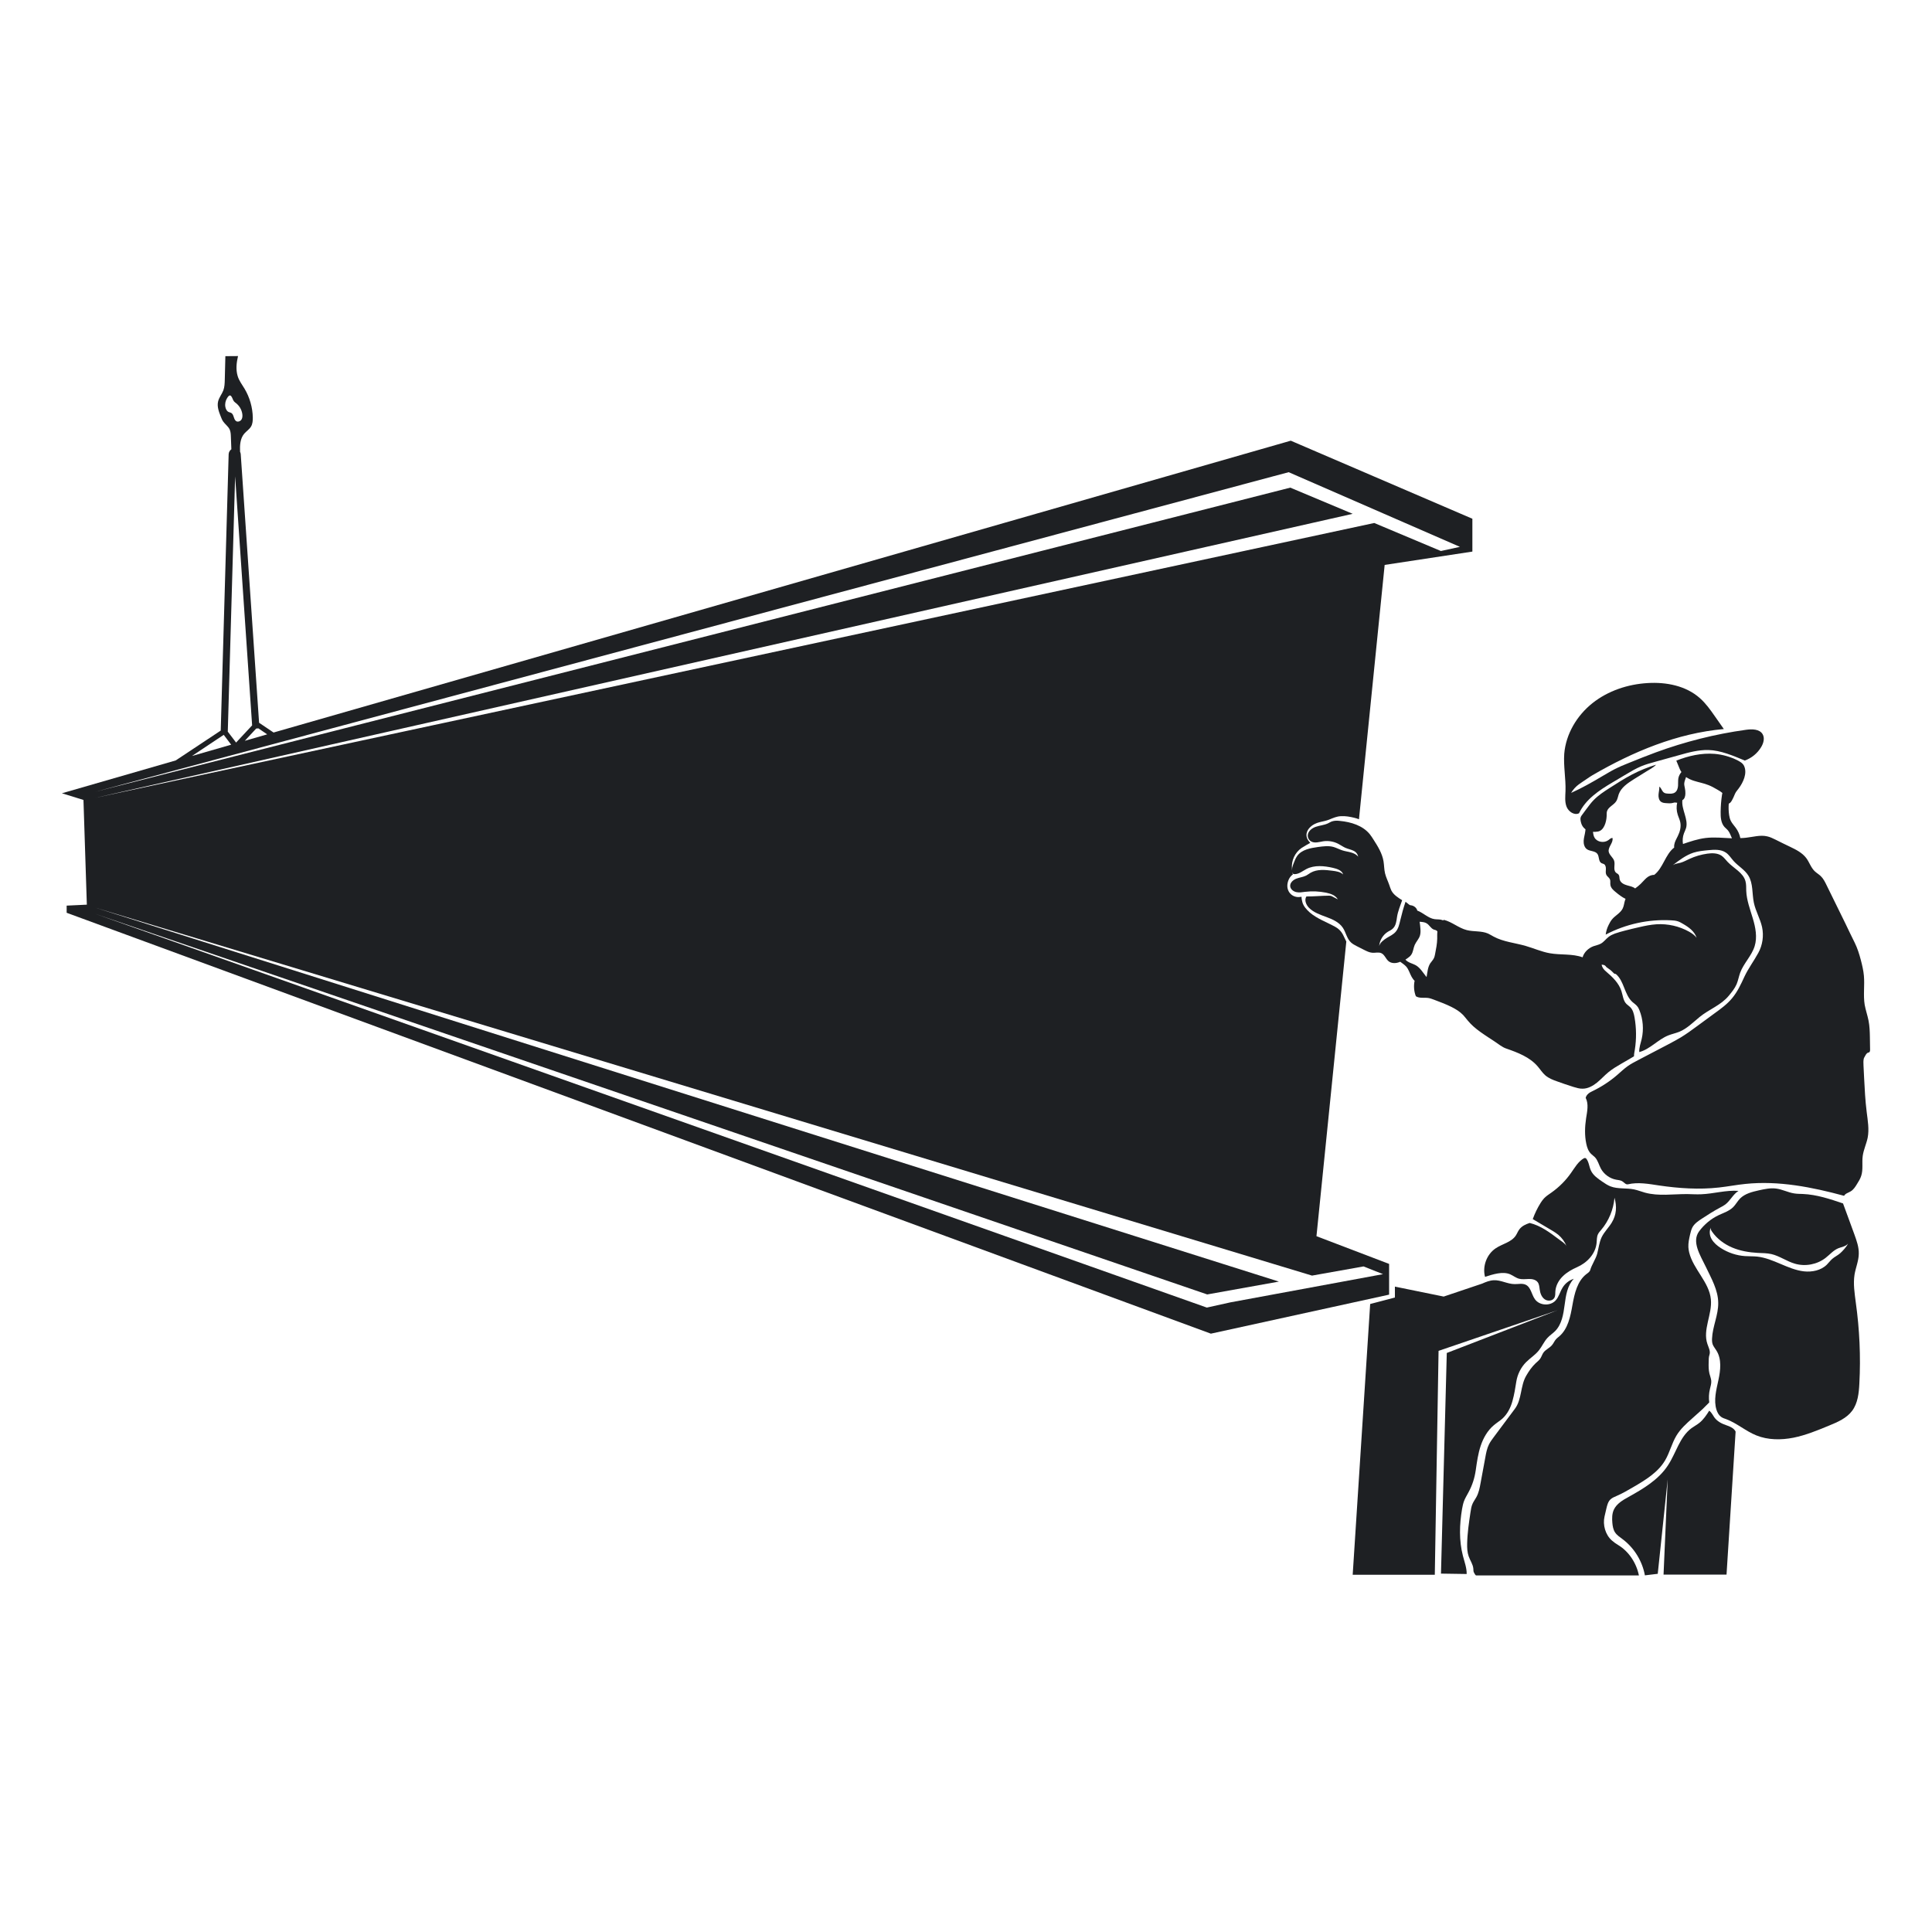
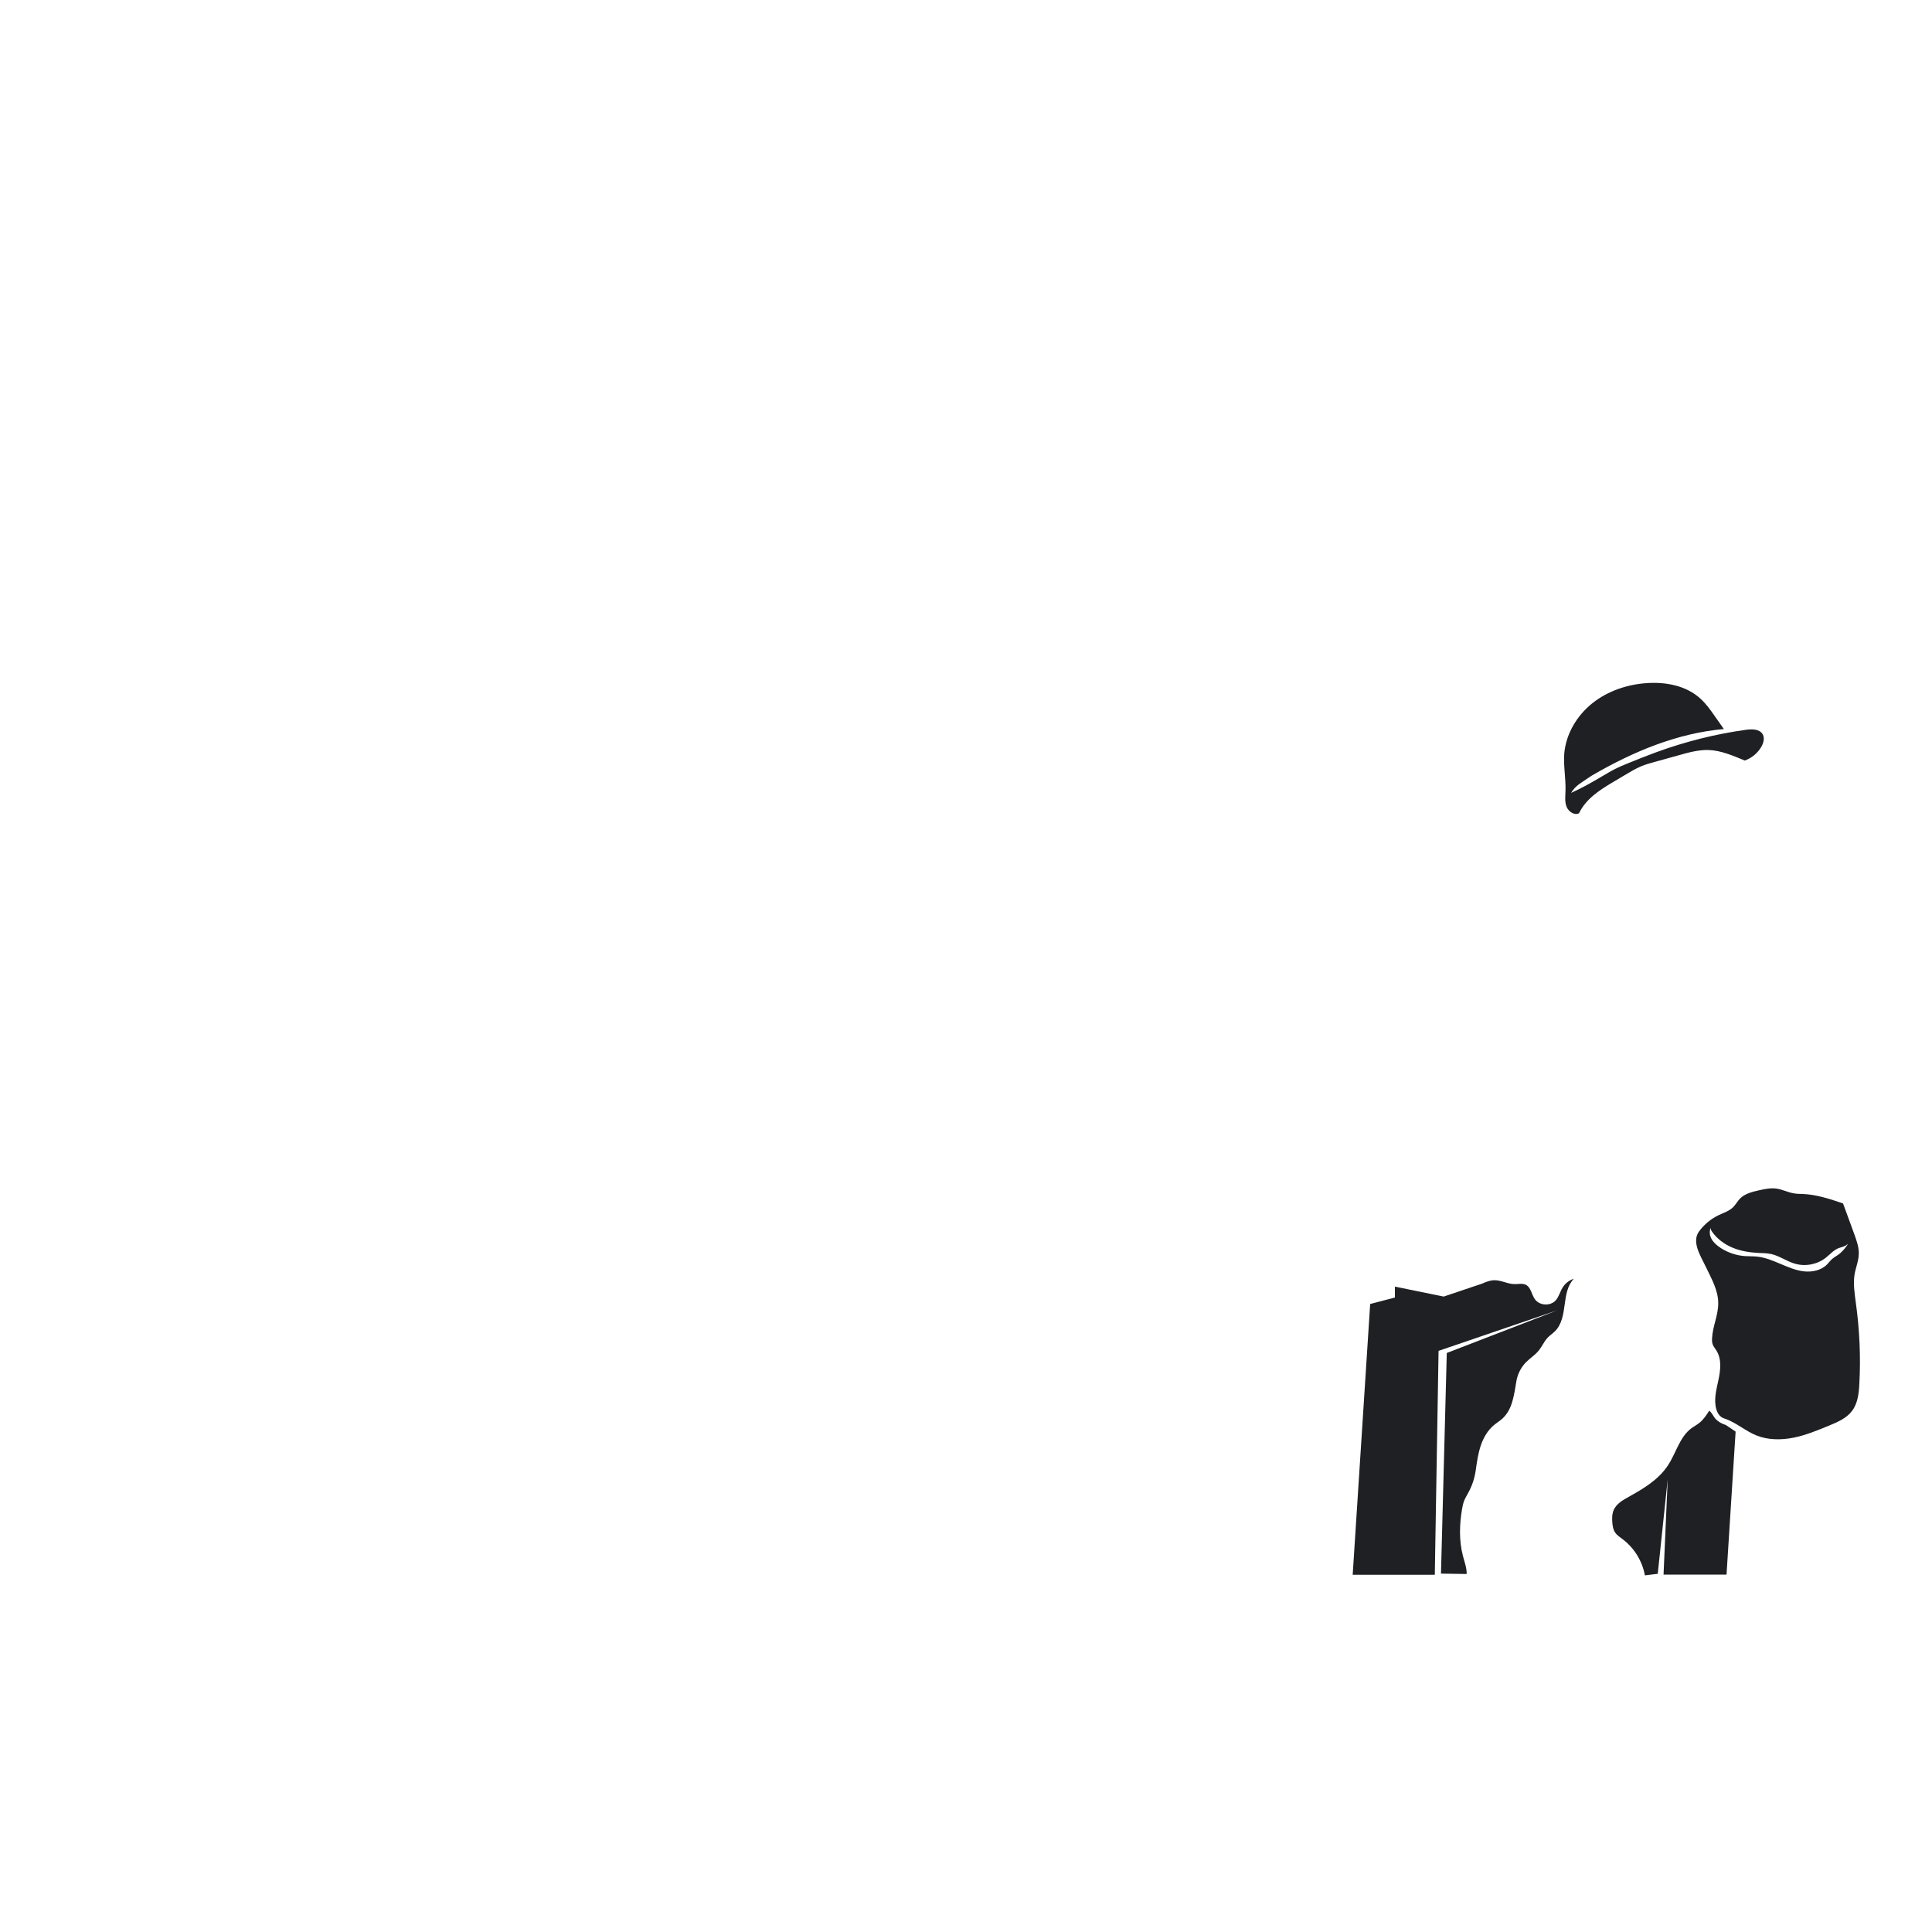
<svg xmlns="http://www.w3.org/2000/svg" version="1.1" id="gtsLogo" x="0px" y="0px" viewBox="0 0 2000 2000" style="enable-background:new 0 0 2000 2000; fill: #1e2023;" xml:space="preserve">
  <g>
-     <path d="M1438,1308.4l-75.2-28.7l30.9-305c-0.6-1.1-1.1-2.2-1.6-3.3c-2.4-5.4-4.5-8.9-9.8-11.9c-8.8-4.9-18.7-8.3-26.4-14.9   c-3.2-2.8-6.6-6.5-7.7-10.7c-0.3-1.2-1-4-0.8-5.4c-0.1,0-0.2-0.1-0.3-0.1c-0.1,0-0.3,0-0.4,0c-8.1,1.6-14.8-4.6-14-12.7   c0.4-4,2.3-8.2,5.7-10.5c-0.7-1.7-0.9-4.2-1-5.9c-0.7-8.4,3-16.7,10-21.5c2.9-1.9,6-3.6,9-5.3c-6.5-6.3-4.6-13.7,2.9-18.6   c5.1-3.3,11-3.2,16.5-5.4c4.2-1.7,7.8-3.4,12.4-3.6c4.6-0.3,9.4,0.6,13.9,1.7c1.7,0.4,3.2,0.9,4.7,1.5l26.6-263.3l90.8-13.8v-34   l-188-80.8L283.2,758.3l-15-10.1l-19-278.1c-0.1-0.9-0.3-1.7-0.7-2.5c0,0,0,0,0-0.1c-0.3-6.4,0.1-13.5,4.2-18.4   c2.2-2.7,5.4-4.5,7.2-7.6c1.6-2.7,1.8-6,1.8-9.2c-0.2-10.5-3.2-21-8.6-30c-2.6-4.3-5.7-8.3-7.1-13.1c-2-6.7-1.2-13.8,0.4-20.6   c-4.4,0-8.7,0.1-13.1,0.1c-0.2,8.1-0.4,16.1-0.6,24.2c-0.1,3.8-0.2,7.7-1.5,11.2c-1.5,3.9-4.4,7.3-5.4,11.4   c-1.3,5.2,0.7,10.6,2.7,15.6c0.7,1.8,1.4,3.6,2.5,5.2c2,2.9,5.2,5,6.7,8.2c1.1,2.3,1.2,5,1.3,7.5c0.2,4.4,0.3,8.7,0.5,13.1   c-1.6,1.1-2.7,2.9-2.8,5.1l-8.2,286.1l-46.6,30.9L64.1,821.2l22.3,6.9l3.5,108.4L69,937.5v7.4l1184.5,435.7l184.5-40.4V1308.4z    M265.2,754.2l2.3-0.2l9.1,6.2l-23.2,6.7L265.2,754.2z M237.2,426.7c-2.2-0.7-3.5-3.1-3.9-5.4c-0.6-3.1,0.1-6.5,1.8-9.2   c2.6-4.2,4-3.3,5.7,0.7c0.4,1,0.8,2,1.5,2.8c0.6,0.7,1.4,1.2,2.1,1.8c3.4,2.7,5.7,6.6,6.4,10.9c0.3,2,0.3,4.2-0.8,6   c-1.1,1.7-3.5,2.7-5.3,1.8c-3.1-1.7-2.3-7.2-5.5-8.7C238.5,427,237.8,426.9,237.2,426.7z M243.4,493.1L261,750.9l-16.6,17.8   l-8.6-11.3L243.4,493.1z M231.6,760.7l7.7,10.2l-40.6,11.7L231.6,760.7z M1335.7,504.8L98.6,819.6L1334,488.8l177.3,77.3l-19.7,4.3   l-69-29L98.6,825.9l1301.7-294L1335.7,504.8z M1273.7,1348.2l-24.4,5.4L98.6,946l1151.1,394l74.2-13.3L98.6,939.6l1259.6,380.9   l53.3-9.5l20.2,8L1273.7,1348.2z" />
    <path d="M1620.6,818.8c-0.2,5.5-0.9,11.2,1.1,16.3s8,9.2,12.9,6.8c6.9-14.5,20.6-23.6,34.4-31.8c4.8-2.8,9.5-5.7,14.3-8.5   c5-3,10.1-6,15.5-8.3c4.6-1.9,9.4-3.3,14.3-4.6c8.4-2.3,16.8-4.7,25.2-7c9.8-2.8,19.9-5.5,30.1-5.3c12.9,0.3,25.9,6,37.8,10.9   c7.1-2.5,13.2-7.6,17-14c2.4-4,3.8-9.2,1.5-13.2c-3.2-5.5-11.1-5.5-17.4-4.6c-31.8,4.4-63.1,12.3-93.3,23.4   c-9.3,3.4-18.4,7.1-27.6,10.8c-5.1,2-10.1,4.1-15,6.6c-4.5,2.3-8.8,5-13.2,7.5c-10.3,6.1-20.8,12.1-31.8,17   c2.1-3.5,4.8-6.5,8.1-8.9c1.2-0.9,2.4-1.7,3.6-2.5c3.6-2.3,6.7-4.7,10.4-6.9c42-24.4,87.6-43.5,136-47.8c-3.1-4.5-6.3-8.9-9.4-13.4   c-4.6-6.6-9.3-13.2-15.3-18.5c-14.4-12.9-34.9-16.9-54.2-15.7c-20.5,1.2-41,8-57.1,20.8c-16.1,12.8-27.5,31.9-29.2,52.4   C1618.4,793.1,1621,805.9,1620.6,818.8z" />
-     <path d="M1934.5,1089.5c1.1-0.1,1.4-1.6,1.4-2.7c0-4.4-0.1-8.8-0.2-13.3c-0.1-5.7-0.3-11.4-1.4-17c-1.1-5.5-3-10.9-4-16.4   c-1.6-9.9,0.1-20.1-0.8-30.1c-0.5-5.5-1.8-10.9-3.2-16.3c-1.6-6.1-3.5-12.1-6.3-17.8c-3.5-6.9-6.4-13.2-9.8-20.2   c-6.5-13.2-12.9-26.3-19.4-39.5c-1.6-3.3-3.3-6.7-6-9.3c-1.9-1.8-4.3-3.2-6.2-5c-4-3.8-5.6-9.5-8.9-13.8   c-4.1-5.3-10.3-8.5-16.4-11.4c-5.2-2.5-10.4-5-15.5-7.6c-2.7-1.3-5.5-2.7-8.4-3.3c-7.1-1.7-14.5,0.6-21.8,1.4c-2,0.2-4,0.4-6,0.4   c-0.8-3.8-2.4-7.5-4.7-10.6c-1.7-2.4-3.9-4.6-5.2-7.3c-0.9-1.8-1.4-3.9-1.7-5.9c-0.6-3.9-0.7-7.9-0.4-11.9c2.1-0.7,3.1-3,4.2-5.1   c1.2-2.2,1.9-4.7,3.2-6.8c0.8-1.3,1.9-2.4,2.8-3.7c4.9-6.5,9-15.7,5.8-23.1c-1.2-2.9-4.1-4.6-6.9-6.1c-7.4-3.7-15.5-6-23.7-6.7   c-13.5-1.1-27.1,2-39.7,7c0.7,1.8,1.6,3.9,2.3,5.6c0.8,2.1,1.7,4.3,3,6.2c-1.6,1.9-2.8,4.2-3.2,6.6c-0.4,2.6-0.1,5.2-0.3,7.7   c-0.2,2.6-1,5.3-3.1,6.8c-2.2,1.6-5.2,1.4-8,1.2c-1-0.1-2-0.2-2.8-0.6c-2.9-1.4-2.9-4.7-5.5-6.6c0.2,2.8-0.6,5.5-0.8,8.2   c-0.2,2.8,0.4,5.9,2.6,7.5c1.5,1.1,3.5,1.3,5.3,1.4c2.6,0.2,5.2,0.4,7.6-0.4c1.4-0.5,2.4-0.1,3.8,0c-0.9,4-0.7,8.2,0.5,12.1   c0.8,2.7,2.1,5.2,2.7,8c1,4.8-0.3,9.9-2.5,14.3c-1.4,2.9-3.2,5.8-3.7,9c-0.2,1-0.2,2-0.1,3c-9.2,7-11.4,21.2-20.7,28.3   c-2.9-0.1-5.7,1.2-7.9,3.1c-2.2,1.9-4,4.2-6.1,6.2c-1.7,1.7-3.7,3.2-5.7,4.7c-2.3-1.8-5.4-2.4-8.3-3.2c-3.3-0.9-6.9-2.7-7.7-6.1   c-0.4-1.6-0.1-3.5-1.1-4.9c-0.7-1-2-1.4-2.8-2.2c-3.1-2.9-0.6-8.1-1.8-12.1c-1.1-3.6-5.1-6-5.7-9.7c-0.7-4.9,5.1-9.2,3.9-14.1   c-1.6,0-2.9,1.3-4.2,2.3c-4.4,3.2-11.5,2.2-14.3-2.5c-1.1-1.8-1.4-4-1.7-6.1c1.7,0.1,3.5,0,5.2-0.3c6.2-1.1,8.7-9.7,9-16   c0.1-1.6-0.1-3.3,0.3-4.8c1.3-4.7,7.1-6.5,9.7-10.7c1.3-2.1,1.7-4.7,2.5-7.1c2.5-7,9.3-11.5,15.6-15.5c4.2-2.6,8.4-5.3,12.7-7.9   c3.6-2.3,7.5-4.1,10.4-7.2c-8.6,2.6-16.9,6-24.8,10.1c-8,4.2-15.7,9.1-23.3,14c-5.8,3.7-11.6,7.5-16.4,12.4c-2.8,2.8-5.1,6-7.5,9.2   c-1.7,2.3-3.4,4.6-5.1,6.9c-1.8,2.4-1.3,4.9-0.5,7.8c0.7,2.6,2.3,4.9,4.5,6.5c0,0.6-0.1,1.3-0.2,1.9c-0.4,3.3-1.5,6.6-1.7,9.9   c-0.2,3.3,0.8,7.1,3.5,8.9c3.3,2.2,8.3,1.5,10.7,4.7c2.1,2.9,1,7.8,4.2,9.6c0.8,0.4,1.8,0.6,2.6,1c1.7,1,2.1,3.3,2,5.3   c-0.1,2-0.4,4.1,0.5,5.9c0.9,1.7,2.8,2.7,3.6,4.4c0.9,1.9,0.2,4.1,0.6,6.1c0.5,3.1,3.1,5.4,5.6,7.4c3.1,2.6,6.5,5.2,10.1,6.9   c-0.1,0.3-0.3,0.6-0.4,0.9c-1.1,3-1.2,6.3-2.6,9.1c-2.4,4.8-7.8,7.2-11.1,11.3c-1.4,1.7-2.4,3.6-3.4,5.6c-1.7,3.4-2.6,6.4-3.1,10.1   c20.7-10.9,44.4-16.1,67.7-14.8c2.4,0.1,4.9,0.3,7.2,1.1c1.8,0.6,3.4,1.6,5,2.5c6.1,3.5,12.1,7.8,14.2,14.5   c-1.9-2.7-4.8-4.6-7.7-6.3c-10.2-5.7-22-8.4-33.7-7.7c-6.1,0.4-12.1,1.6-18,3c-5,1.1-9.9,2.3-14.9,3.6c-3.4,0.9-6.8,1.8-10.2,3   c-2.3,0.9-4.6,1.9-6.5,3.4c-2.9,2.2-5.1,5.5-8.4,7.2c-2.3,1.2-4.9,1.6-7.3,2.5c-5.2,1.9-9.8,6.2-11.3,11.5   c-10.7-3.9-22.6-2.2-33.9-4.2c-8.6-1.5-16.7-5.2-25.1-7.6c-11.1-3.2-23.1-4.2-33.2-9.7c-1.9-1-3.7-2.2-5.7-3.1   c-6.9-3-14.8-1.7-22.1-3.6c-8.5-2.2-15.2-8.5-23.7-10.6c-0.3,0.2-0.5,0.4-0.7,0.6c-0.2-0.1-0.4-0.2-0.7-0.3c-2.5-1-5.4-0.6-8.2-1   c-6.6-1-11.6-6.6-17.9-8.9c0-0.1,0-0.1,0-0.2c-0.7-2.7-3.5-4.8-6.2-5.2c-0.5-0.1-1-0.1-1.5-0.3c-0.4-0.2-0.7-0.4-1-0.7   c-1-0.9-2.3-1.8-3.4-2.7c-2.1,6.2-3.9,12.6-5.4,19c-1,4.3-2,8.9-4.9,12.2c-2.4,2.7-5.8,4.3-9,6.2c-3.1,1.9-7.2,4.9-8,8.5   c0.5-6,4-11.8,9.1-14.9c1.7-1,3.6-1.8,5-3.2c3.2-2.9,3.8-7.7,4.4-12.1c0.9-5.9,3.4-11.7,5.3-17.3c-4.3-2.7-8.9-5.6-11.2-10.1   c-0.9-1.8-1.4-3.7-2.1-5.6c-1.4-4.1-3.4-7.9-4.4-12.1c-1-4.1-0.9-8.4-1.6-12.6c-1.4-8.2-5.9-15.4-10.4-22.4   c-1.2-1.8-2.3-3.7-3.7-5.4c-7.3-9.1-19.5-12.8-31.1-13.9c-2.7-0.3-5.5-0.4-8.1,0.5c-1.5,0.5-2.8,1.4-4.3,2.1   c-3.9,1.8-8.4,2.1-12.5,3.5c-4.1,1.4-8.1,4.6-8.3,8.9c-0.1,2.5,1.3,5,3.4,6.2c3.7,2.2,8.4,0.6,12.6-0.1c5.4-0.8,11.1,0.2,15.9,2.8   c2.3,1.2,4.5,2.8,6.9,3.9c2.9,1.3,6.1,1.8,9,3.3c2.3,1.2,4,3.5,4.4,6c-1.7-2.3-4.5-3.6-7.3-4.4c-3-0.9-6.1-1.2-9.1-2.2   c-3.1-1-6-2.6-9.1-3.5c-5.2-1.5-10.7-0.7-16,0c-8,1.1-16.9,2.7-21.6,9.2c-1.6,2.2-2.6,4.8-3.6,7.4c-1.2,3-2.3,6.2-1.7,9.4   c0.1,0.6,0.4,1.3,0.9,1.7c0.5,0.3,1.1,0.4,1.7,0.4c4.5,0,8.2-3.2,12.2-5.3c8.3-4.3,18.4-3.3,27.5-1.2c4.1,0.9,9.4,2.7,10.5,6.8   c-2.9-2.7-7.1-3.3-11-3.8c-7.7-1-16-1.8-22.7,2.1c-1.6,0.9-3,2.1-4.6,2.9c-3.2,1.6-6.9,1.9-10.2,3.2c-3.3,1.3-6.6,4.2-6.3,7.8   c0.3,3.1,3.2,5.4,6.3,6.1c3,0.7,6.2,0.1,9.3-0.3c7.2-0.9,14.5-0.5,21.6,0.9c4.7,1,9.7,2.7,12.1,6.9c-1.9-1-3.8-2-5.8-3   c-0.4-0.2-0.9-0.5-1.4-0.6c-0.6-0.1-1.1-0.2-1.7-0.2c-7.6,0-16,0.9-23.6,0.8c-2.4,3.6-0.4,8.6,2.6,11.7c4.8,4.9,11.6,7.2,18.1,9.6   c6.5,2.4,13.2,5.4,17,11.1c3.2,4.8,4.1,11.2,8.4,15.2c1.7,1.6,3.8,2.7,5.9,3.8c2.5,1.3,5,2.6,7.5,3.8c2.8,1.4,5.7,2.9,8.8,3.1   c3.2,0.2,6.5-0.9,9.4,0.5c3.3,1.6,4.5,5.9,7.3,8.2c2.7,2.2,6.6,2.4,9.9,1.4c0.8-0.2,1.5-0.5,2.2-0.8c2.1,1.6,4.4,3,6.2,5   c2.7,3.1,3.6,7,5.6,10.6c0.9,1.5,1.9,3.1,3.1,4.1c0,0,0,0,0,0c-1.1,5-0.7,11.2,1.3,16c3.7,2.4,8.5,1.2,12.8,1.8   c2.1,0.3,4.1,1.1,6,1.8c6,2.3,12.1,4.5,17.9,7.4c4.4,2.2,8.7,4.8,12.1,8.3c1.6,1.7,3.1,3.7,4.6,5.5c1.8,2.2,3.8,4.3,6,6.3   c4.8,4.3,10.2,7.9,15.5,11.4c2.3,1.5,4.6,3,7,4.6c3.8,2.5,7.5,5.7,11.8,7.1c11.8,4.1,24.1,8.8,32.3,18.3c2.7,3.1,4.9,6.7,8,9.4   c3.5,3,7.8,4.7,12.1,6.2c5.7,2.1,11.4,4,17.1,5.8c3.1,0.9,6.2,1.9,9.4,1.8c5.5,0,10.5-2.8,14.8-6.2c4.2-3.4,7.9-7.6,12.1-11   c4.2-3.4,8.9-6.2,13.6-8.9c4.3-2.5,8.4-4.8,12.7-7.4c0-2.4,0.5-4.7,0.9-7c1.7-11,1.6-22.2-0.3-33.1c-0.7-4-1.7-8.1-4.6-10.9   c-1.2-1.2-2.7-2.1-3.9-3.3c-3.3-3.4-3.6-8.6-5.1-13.2c-2.6-8.2-9.1-14.5-15.7-20.1c-2.5-2.1-4.2-4.1-4.8-7.3   c1.5,0.1,3.2,0.3,4.2,1.6c0.2,0.3,0.4,0.6,0.6,0.8c0.3,0.3,0.6,0.5,0.9,0.7c2.2,1.4,4.3,3.1,6.1,5c0.8,0.9,1.7,1.7,2.8,1.5   c8.8,7.2,8.8,21.3,17.2,29c1.8,1.6,3.9,2.9,5.3,4.8c0.9,1.1,1.4,2.4,2,3.7c3.8,9.4,4.6,19.9,2.4,29.7c-0.9,4.1-3,9.5-2.5,13.7   c11.2-3,19.2-12.9,29.9-17.2c3.7-1.5,7.7-2.3,11.5-3.8c8-3.3,14.2-9.7,20.9-15.2c10-8.2,22.2-12.2,30.4-22.2c3-3.7,6.1-7.4,8-11.8   c1.6-3.8,2.3-8,3.7-11.9c3.6-9.8,11.9-17.5,15-27.5c2.9-9.3,0.9-19.5-1.9-28.8c-2.8-9.4-6.4-18.7-6.8-28.5c-0.1-3.4,0.1-6.8-0.8-10   c-2.4-8.9-12.2-13.3-18.5-20c-2.1-2.2-3.8-4.7-6.3-6.4c-4.2-2.8-9.7-2.8-14.7-2.1c-6.3,0.9-12.6,2.7-18.4,5.4   c-3.1,1.4-6.1,3.1-9.3,4c-2.9,0.8-5.5,0.9-8,2.5c6.6-5.1,13.4-10.3,21.3-12.9c5-1.6,10.3-2.1,15.5-2.6c6.2-0.6,13-1,18.1,2.5   c3.3,2.2,5.4,5.8,8.1,8.8c4.8,5.3,11.4,8.9,15.2,15c5.1,8.2,3.7,18.7,5.7,28.1c1.8,8.7,6.6,16.6,8.5,25.3c1.9,9,0.5,18.6-3.9,26.6   c-4.5,8.3-10.4,16.1-14.4,24.7c-3.6,7.8-7.2,15.6-12.7,22.2c-5.1,6.2-11.7,11-18.2,15.7c-6.1,4.5-12.3,9-18.4,13.5   c-5.4,4-10.8,7.9-16.5,11.4c-4.4,2.6-8.9,5-13.4,7.4c-10.3,5.4-20.5,10.7-30.8,16.1c-3.8,2-7.5,3.9-11,6.4   c-3.9,2.8-7.3,6.1-10.9,9.2c-7.7,6.6-16.3,12.2-25.5,16.6c-3.1,1.4-6.2,3.6-6.9,6.9c3.3,6.4,1.5,14.2,0.4,21.3   c-1.3,8.7-1.6,17.6,0.2,26.1c0.8,3.9,2.1,7.8,5,10.6c1.2,1.2,2.7,2.2,3.9,3.4c3.1,3.2,4.1,7.9,6.2,11.8c3.2,5.9,9.2,10.3,15.8,11.5   c2.1,0.4,4.3,0.5,6.1,1.5c2.2,1.2,3.7,3.8,6.1,3.3c10.6-2.5,21.6-0.4,32.3,1.2c20.5,3,41.4,4.4,62,2.1c9.1-1,18.2-2.8,27.3-3.7   c34.2-3.6,69,3.3,102.2,12.3c1.3-2.5,4.4-3.1,6.8-4.6c2.9-1.7,4.8-4.7,6.5-7.5c1.7-2.7,3.4-5.4,4.4-8.5c2.2-6.6,0.6-13.9,1.6-20.8   c0.9-6.4,3.8-12.4,5.1-18.7c1.7-8.7,0.1-17.7-1-26.6c-1.5-11.9-2.1-23.8-2.7-35.8c-0.2-4.1-0.4-8.1-0.6-12.2   c-0.1-2.6-0.3-5.3,0.4-7.8C1930.6,1093.7,1931.9,1089.8,1934.5,1089.5z M1454.9,993.4c0.6-0.4,1.2-0.9,1.9-1.3c1.5-1.1,3-2.1,4-3.6   c2.2-3,2.2-6.9,3.7-10.3c1.5-3.4,4.3-6.1,5.4-9.6c0.7-2.3,0.7-4.8,0.5-7.3c-0.2-2.4-0.4-4.7-0.8-7.1c2.5,0.2,5.1,0.3,7.2,1.6   c2.9,1.7,4.4,5.3,7.5,6.5c0.8,0.3,1.8,0.4,2.5,0.8c0.5,0.3,0.9,0.7,1.2,1.2c-0.3,2.4-0.2,4.9-0.2,7.4c-0.1,5.4-1.2,10.6-2.2,15.9   c-0.3,1.5-0.6,3.1-1.3,4.4c-0.9,1.9-2.5,3.4-3.7,5.2c-2.7,4.2-2.9,9.3-3.8,14.2c-0.3-0.3-0.6-0.6-0.8-0.9   c-3.1-3.9-5.8-8.5-10.1-11.1C1462.3,997.3,1457.6,996.6,1454.9,993.4z M1765.5,867.5c-8,1-15.7,3.6-23.3,6.2c-0.6-3.7-0.3-7.5,1-11   c0.7-1.8,1.6-3.6,2.2-5.5c2.6-9.2-5-19.4-3.8-28.9c2.4-1.2,3.1-4.3,3.1-7c0-1.8-0.1-3.6-0.5-5.3c-0.3-1.6-0.7-3.1-0.7-4.7   c0.1-2.4,1.2-4.6,1.9-6.9c2.5,1.7,5.3,3,8.2,3.9c5,1.6,10.3,2.5,15.2,4.5c3.1,1.2,6,2.9,8.8,4.5c1.9,1.1,3.8,2.2,5.4,3.6   c-0.1,0.7-0.3,1.3-0.4,2c-0.9,5.8-1.3,11.6-1.4,17.5c-0.1,5.5,0.3,11.6,4,15.7c1.2,1.3,2.6,2.3,3.7,3.7c1.9,2.3,2.7,5.3,4,8   C1783.8,867.4,1774.6,866.4,1765.5,867.5z" />
    <path d="M1919.8,1319.5c1.2-7.3,4.3-14.2,4.4-21.6c0.2-6.8-2.2-13.5-4.5-19.9c-4-11.2-7.8-21.1-11.8-32.2   c-13.5-4.6-27.3-9.2-41.6-9.8c-3-0.1-6.1-0.1-9.1-0.6c-6.3-1-12.2-4.2-18.5-5c-5.9-0.8-11.9,0.5-17.8,1.8   c-7.1,1.6-14.5,3.4-19.6,8.5c-2.7,2.8-4.5,6.3-7.2,9c-4.1,4-9.8,5.8-14.9,8.2c-8,3.8-15,9.6-20.3,16.8c-7.9,10.7,1.1,24.6,6.9,36.6   c5.7,12,12.8,24.1,12.9,37.4c0.2,12.6-5.9,24.5-6.4,37c-0.1,2.1,0,4.2,0.7,6.1c0.9,2.3,2.6,4.2,3.9,6.4c5.5,8.8,4.2,20.2,2,30.4   c-2.2,10.2-5.1,20.9-2,30.8c0.9,2.8,2.3,5.5,4.6,7.2c1.7,1.3,3.7,1.9,5.7,2.6c11,4.2,20,12.3,30.9,16.7c12.1,4.9,25.7,4.9,38.5,2.4   c12.8-2.6,24.9-7.6,37-12.6c8.8-3.6,18-7.6,23.7-15.2c5.9-7.9,7-18.3,7.5-28.2c1.5-28,0.2-56.2-3.7-84   C1919.9,1338.8,1918.3,1329.1,1919.8,1319.5z M1905,1297.3c-2.6,2.3-5.8,3.7-8.4,6c-2,1.8-3.6,4-5.5,5.9c-6.1,6-15.3,7.8-23.7,6.9   c-8.5-1-16.4-4.4-24.2-7.7s-15.8-6.7-24.3-7.6c-4.1-0.4-8.3-0.2-12.5-0.5c-8.8-0.6-17.5-3.5-25-8.3c-3.7-2.4-7.2-5.3-9.5-9.2   c-2.2-3.8-2.6-8.1-0.9-12.2c-0.5,1.5,0.4,3.1,1.3,4.4c5.1,7.4,12.7,13,21,16.5c8.3,3.5,17.4,5,26.4,5.5c4.7,0.2,9.4,0.2,14,1.2   c8.6,2,16,7.6,24.5,10c10.7,3.1,22.8,0.8,31.6-6c4.4-3.4,8.1-7.9,13.2-10c3.5-1.4,7.7-1.9,10.1-4.8   C1911.5,1290.7,1907.6,1295,1905,1297.3z" />
-     <path d="M1675.1,1599.4c-2.2-1.3-4.6-3-6.5-4.7c-6.7-5.9-9.6-16.1-7.6-24.8c0.6-2.7,1.3-5.5,1.9-8.2c0.8-3.4,1.7-7.1,4.2-9.5   c1.8-1.7,4.1-2.6,6.4-3.6c6.1-2.6,11.8-6,17.5-9.3c12.5-7.3,25.5-15.2,32.8-27.7c4.7-8,6.8-17.4,11.6-25.4   c4.2-7,10.3-12.5,16.4-17.9c3.6-3.2,7.1-6.4,10.7-9.6c2.3-2.1,4.6-4.8,6.9-6.9c-0.6-4.6-0.4-9.3,0.7-13.8c0.6-2.8,1.6-5.6,1.4-8.5   c-0.2-2.6-1.3-5.1-1.9-7.6c-0.9-3.7-0.9-7.6-0.8-11.4c0.1-3.2-0.1-5.2,0.9-8.3c1.1-3.6-1-7.3-2.2-10.9c-5.1-14.8,5.1-30.6,3.6-46.2   c-1.7-17.9-18.3-31.2-22.5-48.7c-0.4-1.8-0.7-3.5-0.8-5.4c-0.2-4.4,0.8-8.8,1.8-13.2c0.6-2.5,1.2-5,2.4-7.3c2.2-4,6.2-6.6,10-9.1   c6.1-4,12.2-7.9,18.6-11.3c1.9-1,3.8-2,5.4-3.2c5.3-4,8-10.6,13.7-14.1c-12.9-1-25.7,3-38.7,3.5c-4.8,0.2-9.5-0.1-14.3-0.2   c-14.7-0.1-29.7,2.4-43.9-1.5c-3.7-1-7.3-2.5-11.1-3.3c-8.1-1.7-16.9-0.2-24.6-3.2c-3-1.2-5.7-3-8.3-4.8c-4.7-3.2-9.7-6.6-12-11.8   c-1.8-4-2-8.8-4.8-12.2c-0.5-0.6-1.7-0.6-2.3-0.3c-5.9,3.3-9.4,9.6-13.3,15.1c-5.5,7.9-12.4,14.8-20.3,20.4c-2.7,1.9-5.4,3.6-7.7,6   c-1.4,1.5-2.5,3.1-3.6,4.8c-3.3,5.3-6,10.9-8.1,16.7c6.3,3.9,14.1,8.2,20.4,12.1c2.1,1.3,4.2,2.6,6.1,4.2c3.7,3.1,6.6,7.1,8.4,11.6   c-1.8-3.1-5.1-4.8-7.9-7c-9.3-7-18.9-14.2-30.2-16.9c-4.1,1.4-7.8,3-10.5,6.4c-1.6,2-2.5,4.6-3.9,6.7c-4.6,6.9-13.9,8.5-20.7,13.1   c-9.4,6.2-14,18.8-11.1,29.6c8-2.6,18.4-6,26.1-2.6c3.2,1.4,6,3.8,9.4,4.6c3.2,0.8,6.6,0.2,10,0.2c3.3-0.1,7,0.7,9,3.3   c1.6,2.1,1.7,4.9,2.1,7.6c0.5,3.8,1.9,7.7,5,10s8.1,2,10.1-1.3c1.2-2,1-4.5,1.1-6.8c0.4-5.9,3.4-11.4,7.6-15.5   c4.2-4.2,9.4-7.1,14.8-9.5c10.5-4.6,19.2-13.8,20.3-25.2c0.3-3,0.1-6.2,1.4-8.9c0.8-1.7,2.1-3.1,3.3-4.5   c7.9-9.3,12.8-21.2,13.8-33.3c2.6,9.1,2.1,17.6-2.8,25.7c-3.2,5.3-7.8,9.6-10.5,15.2c-2.5,5.3-3.1,11.4-4.6,17.1   c-1.5,5.5-5.7,11.4-7.2,16.8c-0.5,1.8-2.3,3-3.8,4.1c-9.6,7.3-12.5,20.3-14.6,32.1c-2.1,11.9-4.6,24.8-13.8,32.6   c-1.1,0.9-2.3,1.8-3.2,2.8c-1.7,1.9-2.6,4.4-4.3,6.3c-2.5,2.9-6.3,4.4-8.6,7.4c-1.4,1.9-2,4.2-3.3,6.2c-1.3,2-3.3,3.5-5,5.1   c-3.9,3.7-7,8.2-9.7,12.9c-6.2,10.7-4.3,24.3-11.7,34.2c-7.4,9.9-14.8,19.7-22.1,29.6c-1.7,2.3-3.4,4.6-4.7,7.2   c-2.1,4.2-3,8.9-3.8,13.5c-1.6,8.8-3.3,17.7-4.9,26.5c-0.9,5-1.9,10.1-4.3,14.5c-1.2,2.3-2.8,4.3-3.9,6.7c-1.4,2.9-1.8,6.2-2.3,9.4   c-1.6,10.7-3.2,21.4-3.4,32.2c-0.1,4.5,0.1,9,1.6,13.2c1.5,4.3,4.4,8.1,4.8,12.7c0.1,1.1,0,2.8,0.5,3.7c0.5,1,1.6,3.3,2.5,3.3   h168.4C1694,1618,1686.1,1606,1675.1,1599.4z" />
    <path d="M1513.5,1562.2c0.5-2.7,1-5.3,1.9-7.9c1.2-3.3,3.1-6.3,4.8-9.5c4-7.4,6.3-14.7,7.5-22.9c1.2-8.5,2.4-17.1,5.1-25.2   c2.7-8.1,7.1-15.9,13.7-21.4c2.8-2.4,6-4.3,8.7-6.7c5.3-4.8,8.6-11.4,10.5-18.3c1.9-6.9,2.9-13.2,4-20.2   c1.2-7.5,4.8-14.7,10.2-20.1c4.3-4.3,9.6-7.5,13.3-12.3c3.2-4,5.2-9,8.8-12.8c2.4-2.6,5.4-4.5,7.9-7c6.9-7,8.5-17.4,9.8-27.1   c1.3-9.7,2.7-19.9,9.5-27c-4.8,1.5-9,4.8-11.6,9.1c-2.7,4.3-3.8,9.6-7.3,13.4c-5.6,6-16.7,5.3-21.4-1.4c-3.5-4.9-4.1-12.5-9.6-15   c-3.5-1.6-7.5-0.5-11.3-0.6c-7.4,0-14.4-4.4-21.7-4c-4.2,0.2-8.2,1.8-12,3.5l-39.8,13.4l-50.5-10.3v11.3l-25.6,6.7l-18.1,280.3h85   l3.9-231.8l123.3-42.1l-114.8,44.3l-6,228.4l26.6,0.4c0.1-6.4-2.3-12.6-3.9-18.8C1510.3,1594.8,1510.8,1578.2,1513.5,1562.2z" />
-     <path d="M1786.8,1475.3c-4.7-1.6-9.2-4-12.1-8c-1.8-2.5-2.8-5-5.3-7c-2.9,4.6-6,9.3-10.3,12.7c-2.5,2-5.4,3.5-8,5.4   c-12.4,9.1-16,25.8-24.5,38.6c-9.6,14.7-25.4,24.1-40.7,32.6c-6,3.3-12.4,7-15.3,13.3c-1.9,4.2-1.9,9-1.5,13.6   c0.3,3.4,0.9,6.9,2.7,9.7c2,3.1,5.2,5.1,8.1,7.3c11.9,9,20.2,22.6,22.9,37.3l13.3-1.6l10.3-97.8l-4.3,98.6h65.2l9.4-148   C1795.1,1478.4,1790.6,1476.6,1786.8,1475.3z" />
+     <path d="M1786.8,1475.3c-4.7-1.6-9.2-4-12.1-8c-1.8-2.5-2.8-5-5.3-7c-2.9,4.6-6,9.3-10.3,12.7c-2.5,2-5.4,3.5-8,5.4   c-12.4,9.1-16,25.8-24.5,38.6c-9.6,14.7-25.4,24.1-40.7,32.6c-6,3.3-12.4,7-15.3,13.3c-1.9,4.2-1.9,9-1.5,13.6   c0.3,3.4,0.9,6.9,2.7,9.7c2,3.1,5.2,5.1,8.1,7.3c11.9,9,20.2,22.6,22.9,37.3l13.3-1.6l10.3-97.8l-4.3,98.6h65.2l9.4-148   z" />
  </g>
</svg>